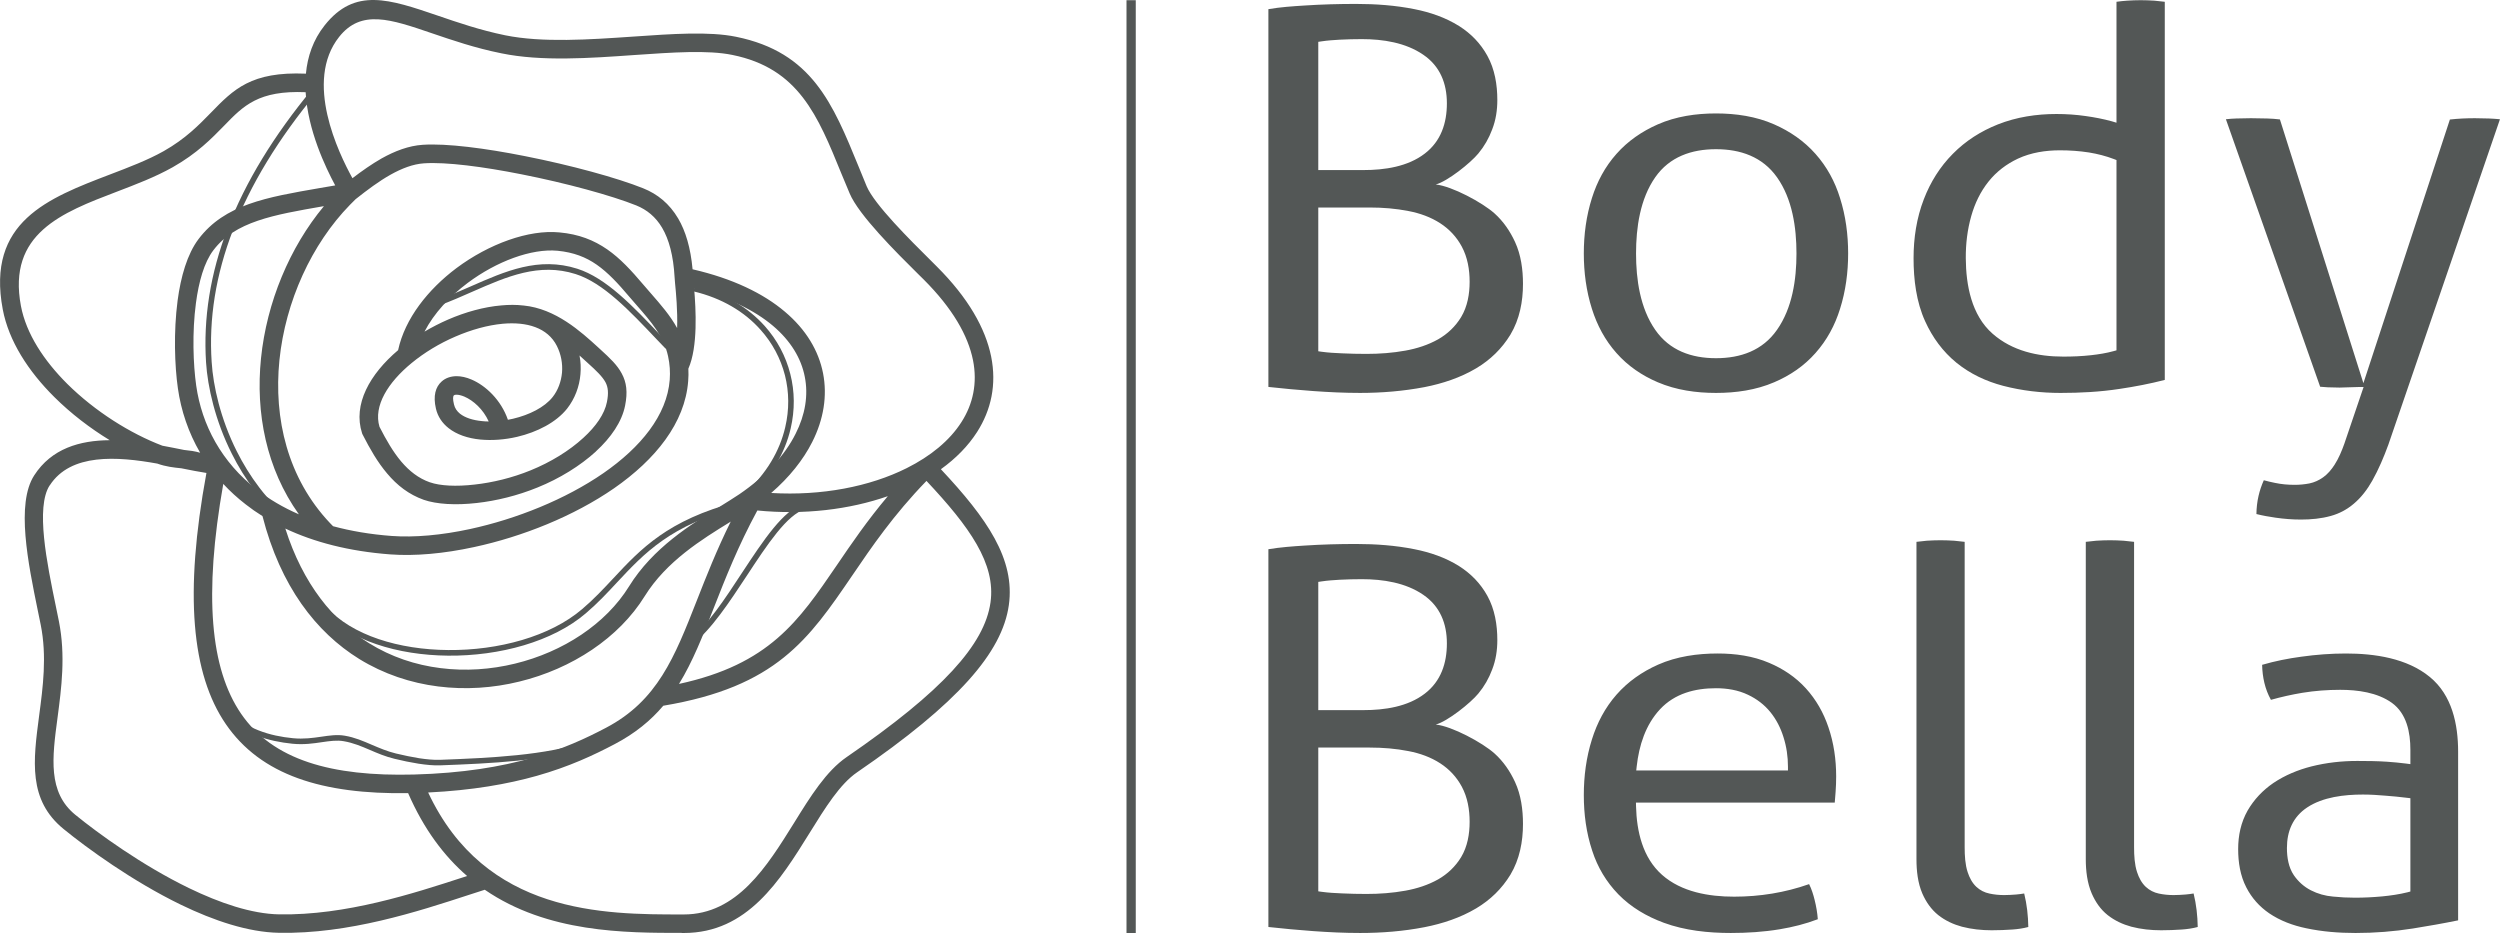
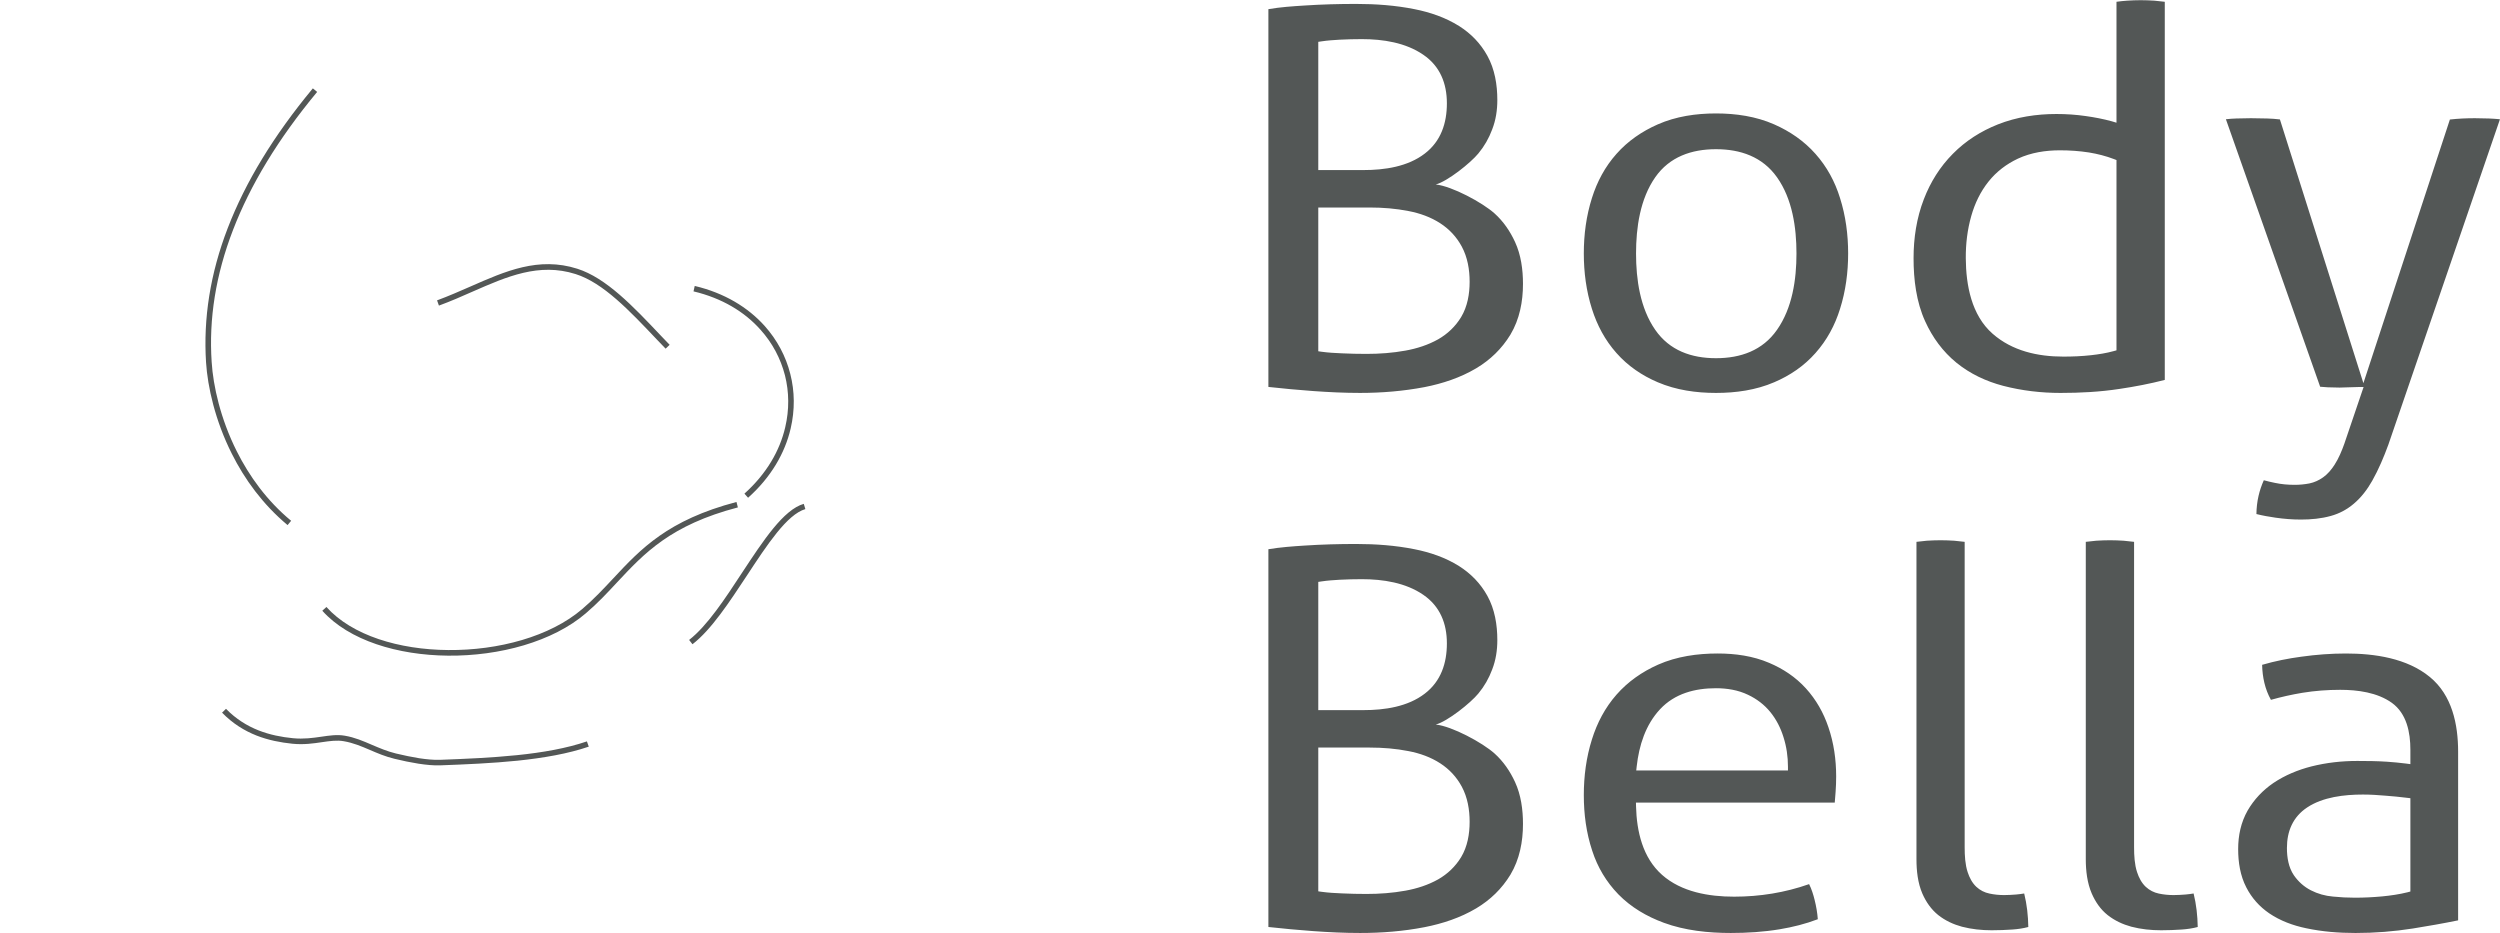
<svg xmlns="http://www.w3.org/2000/svg" xml:space="preserve" width="267.093mm" height="99.678mm" version="1.1" style="shape-rendering:geometricPrecision; text-rendering:geometricPrecision; image-rendering:optimizeQuality; fill-rule:evenodd; clip-rule:evenodd" viewBox="0 0 26709 9968">
  <defs>
    <style type="text/css">
   
    .fil1 {fill:#535756}
    .fil0 {fill:#535756;fill-rule:nonzero}
   
  </style>
  </defs>
  <g id="Layer_x0020_1">
    <g id="_2256341684688">
-       <polygon class="fil0" points="12134,2 12134,9968 12035,9968 12035,2 " />
      <path class="fil1" d="M13551 98l0 4036c159,18 319,32 479,44 167,12 334,20 501,20 230,0 462,-19 688,-62 193,-38 382,-100 552,-201 151,-90 274,-209 366,-360 98,-164 134,-353 134,-542 0,-151 -21,-310 -85,-448 -53,-115 -124,-219 -218,-304 -130,-117 -456,-292 -629,-310 124,-32 372,-230 455,-331 64,-77 113,-163 148,-257 39,-100 55,-206 55,-314 0,-163 -27,-330 -107,-474 -73,-132 -175,-237 -302,-317 -145,-91 -309,-147 -476,-180 -204,-41 -415,-56 -624,-56 -183,0 -367,5 -550,17 -127,8 -261,17 -387,39zm533 3655l0 -1536 550 0c139,0 279,11 415,38 120,23 236,64 339,131 97,63 174,146 229,248 62,115 84,247 84,376 0,131 -23,265 -91,378 -61,100 -144,179 -245,237 -109,61 -228,99 -350,121 -138,25 -278,35 -417,35 -87,0 -173,-2 -260,-6 -73,-3 -147,-7 -219,-17l-35 -5zm483 -1936l-483 0 0 -1370 34 -5c65,-10 130,-14 195,-18 79,-4 158,-6 236,-6 226,0 468,37 657,167 179,122 252,306 252,519 0,211 -63,404 -235,536 -182,141 -431,177 -656,177zm3766 2381c212,0 427,-30 622,-114 169,-72 319,-174 441,-312 122,-137 208,-297 262,-471 61,-192 87,-392 87,-593 0,-201 -26,-401 -87,-593 -54,-175 -140,-334 -262,-471 -122,-138 -273,-241 -441,-315 -195,-86 -410,-117 -622,-117 -212,0 -427,31 -622,117 -168,74 -319,177 -441,315 -122,137 -207,296 -262,471 -61,192 -87,392 -87,593 0,201 26,401 87,593 55,174 140,334 262,471 122,138 272,240 441,312 196,84 411,114 622,114zm0 -371c-262,0 -496,-82 -649,-303 -162,-233 -205,-539 -205,-816 0,-276 43,-582 205,-814 153,-219 388,-300 649,-300 262,0 497,81 652,300 164,231 208,537 208,814 0,278 -44,583 -208,816 -154,221 -389,303 -652,303zm4279 -3808l0 1292 -50 -15c-91,-25 -185,-43 -278,-56 -103,-15 -208,-22 -313,-22 -214,0 -426,32 -626,111 -181,72 -344,175 -481,314 -138,139 -240,303 -310,485 -78,202 -110,416 -110,631 0,227 29,466 124,674 78,172 188,323 335,443 147,119 316,198 498,246 200,52 406,76 613,76 210,0 423,-11 631,-43 162,-24 324,-55 483,-96l0 -4040c-37,-5 -75,-9 -112,-12 -49,-3 -97,-5 -146,-5 -48,0 -96,2 -143,5 -38,3 -77,6 -115,12zm0 1691l0 2033 -29 8c-79,22 -162,35 -243,44 -98,11 -197,15 -296,15 -273,0 -545,-60 -755,-244 -227,-199 -285,-520 -287,-807 -1,-153 17,-306 59,-453 38,-133 97,-257 183,-365 85,-107 192,-188 315,-246 140,-65 295,-89 449,-89 103,0 207,7 310,23 91,15 182,38 268,71l26 10zm1574 3421c-24,54 -43,109 -56,166 -15,64 -22,130 -23,195 67,17 136,29 205,39 90,13 180,20 271,20 107,0 217,-10 320,-39 90,-25 171,-68 243,-129 81,-68 146,-154 198,-246 69,-122 125,-256 173,-387l1192 -3476c-39,-4 -78,-6 -117,-8 -50,-1 -101,-3 -151,-3 -89,0 -179,4 -267,14l-924 2817 -892 -2818c-45,-6 -90,-8 -135,-10 -58,-1 -116,-3 -175,-3 -52,0 -104,1 -156,3 -37,1 -75,4 -111,8l1007 2858c27,3 55,5 82,6 42,2 84,3 126,3 32,0 65,-1 98,-3 34,-2 68,-3 102,-3l56 0 -206 607c-27,76 -61,157 -105,225 -33,51 -73,99 -123,134 -44,31 -92,53 -145,64 -52,10 -104,15 -157,15 -71,0 -142,-6 -212,-21 -39,-8 -79,-17 -118,-28zm-10635 737l0 4036c159,18 319,32 479,44 167,12 334,20 501,20 230,0 462,-18 688,-62 193,-38 382,-100 552,-201 151,-90 274,-209 366,-360 98,-164 134,-353 134,-542 0,-151 -21,-310 -85,-448 -53,-115 -124,-219 -218,-304 -130,-117 -456,-292 -629,-310 124,-32 372,-230 455,-331 64,-77 113,-163 148,-257 39,-100 55,-206 55,-314 0,-163 -27,-330 -107,-474 -73,-132 -175,-236 -302,-317 -145,-91 -309,-147 -476,-180 -204,-41 -415,-56 -624,-56 -183,0 -367,5 -550,17 -127,8 -261,18 -387,39zm533 3655l0 -1536 550 0c139,0 279,11 415,38 120,23 236,64 339,131 97,63 174,146 229,248 62,115 84,247 84,376 0,131 -23,265 -91,378 -61,100 -144,179 -245,237 -109,61 -228,99 -350,121 -138,25 -278,35 -417,35 -87,0 -173,-2 -260,-6 -73,-3 -147,-7 -219,-17l-35 -5zm483 -1936l-483 0 0 -1370 34 -5c65,-10 130,-14 195,-18 79,-4 158,-6 236,-6 226,0 468,37 657,167 179,123 252,306 252,519 0,211 -63,404 -235,536 -182,141 -431,177 -656,177zm5035 988c4,-38 7,-76 9,-114 4,-55 6,-111 6,-166 0,-179 -25,-357 -83,-526 -52,-154 -131,-294 -241,-415 -109,-120 -243,-209 -392,-272 -173,-74 -363,-100 -550,-100 -216,0 -437,31 -636,119 -171,76 -322,181 -445,321 -122,139 -207,301 -262,477 -61,193 -87,394 -87,596 0,202 26,403 90,595 57,176 150,332 279,465 136,139 304,237 486,304 225,83 476,109 715,109 175,0 352,-11 525,-40 138,-23 274,-57 405,-107 -5,-69 -17,-138 -34,-206 -14,-57 -32,-115 -59,-169 -258,91 -527,134 -801,134 -269,0 -562,-49 -770,-233 -208,-184 -271,-465 -278,-731l-1 -41 2124 0zm-500 -343l-1621 0 5 -44c25,-223 94,-444 250,-611 157,-168 373,-224 597,-224 117,0 236,19 342,70 93,44 174,105 239,185 64,79 110,170 140,267 33,103 48,209 48,317l0 40zm1373 -2443l0 3391c0,122 14,254 63,367 39,89 94,169 170,230 75,59 161,99 253,124 104,27 211,38 318,38 74,0 148,-3 222,-8 56,-4 114,-12 169,-27 -2,-120 -15,-241 -44,-358 -28,5 -57,8 -86,11 -42,3 -85,6 -128,6 -52,0 -105,-5 -156,-16 -54,-11 -101,-35 -141,-72 -45,-42 -74,-99 -93,-157 -27,-81 -32,-179 -32,-264l0 -3265c-37,-5 -75,-9 -112,-12 -48,-3 -97,-5 -146,-5 -49,0 -97,2 -146,5 -37,3 -74,7 -111,12zm1809 0l0 3391c0,122 15,254 64,367 39,89 93,169 170,230 75,59 161,99 253,124 103,27 211,38 318,38 74,0 148,-3 222,-8 56,-4 114,-12 169,-27 -2,-120 -15,-241 -44,-358 -28,5 -57,8 -86,11 -42,3 -85,6 -128,6 -52,0 -105,-5 -157,-16 -53,-11 -100,-35 -140,-72 -45,-42 -74,-99 -93,-157 -27,-81 -32,-179 -32,-264l0 -3265c-37,-5 -75,-9 -112,-12 -49,-3 -97,-5 -146,-5 -49,0 -97,2 -146,5 -37,3 -75,7 -112,12zm3978 4044l0 -1801c0,-293 -64,-604 -302,-799 -244,-201 -591,-251 -897,-251 -159,0 -318,12 -475,34 -142,19 -283,47 -420,87 3,131 30,259 94,374 110,-31 222,-56 335,-75 134,-22 270,-32 405,-32 186,0 397,28 552,139 159,115 198,316 198,501l0 154 -45 -6c-68,-9 -138,-15 -207,-20 -105,-7 -211,-8 -316,-8 -165,0 -328,18 -488,58 -145,37 -283,94 -407,177 -114,78 -207,176 -276,295 -72,127 -101,267 -101,412 0,140 22,284 87,409 58,113 140,205 245,277 118,80 254,130 393,159 173,37 352,51 529,51 205,0 410,-16 613,-48 161,-26 323,-54 483,-87zm-510 -1305l0 997 -30 8c-88,22 -179,35 -270,44 -97,9 -195,14 -292,14 -79,0 -157,-4 -235,-12 -82,-7 -162,-29 -236,-67 -74,-38 -134,-92 -182,-161 -57,-84 -74,-191 -74,-291 0,-180 64,-332 216,-433 168,-112 398,-138 596,-138 80,0 160,5 240,12 77,6 155,13 232,23l35 4z" />
      <g>
-         <path class="fil0" d="M9898 5138c-352,363 -586,706 -794,1012 -464,680 -810,1188 -2018,1390 -134,158 -300,295 -519,410 -222,117 -486,241 -832,339 -312,88 -690,155 -1161,178 611,1303 1878,1303 2712,1303l0 0 19 0c570,0 888,-512 1177,-976 177,-286 345,-556 564,-706 1025,-704 1473,-1203 1536,-1651 59,-415 -224,-809 -684,-1299zm-7693 -85c-79,-12 -170,-30 -269,-50l0 0 -1 0c-79,-8 -163,-17 -255,-50 -429,-77 -925,-113 -1149,233l-1 0c-151,235 -30,827 67,1295l32 157 0 0c73,367 27,714 -15,1032 -57,426 -105,794 190,1035 242,197 711,539 1214,783 328,159 669,276 965,281 711,12 1430,-222 1971,-398l36 -12c-245,-212 -462,-499 -630,-885 -915,14 -1574,-192 -1948,-738 -366,-535 -445,-1391 -207,-2683zm2974 4453c-61,20 -111,36 -164,53 -554,181 -1290,421 -2035,407 -329,-6 -697,-130 -1048,-300 -519,-252 -1003,-605 -1252,-808 -382,-311 -326,-728 -262,-1214 40,-301 84,-631 17,-967l0 0c-18,-88 -25,-121 -32,-156 -103,-504 -234,-1139 -38,-1442l0 0c185,-287 487,-374 807,-376 -210,-128 -415,-285 -592,-461 -277,-275 -487,-598 -551,-937 -176,-936 484,-1188 1146,-1441 202,-77 404,-154 573,-249 235,-133 378,-281 505,-411 242,-249 429,-442 1015,-417 17,-182 76,-360 200,-516 322,-407 689,-281 1212,-103 210,72 449,154 717,209 400,81 900,46 1367,14 419,-29 811,-57 1100,2 810,165 1033,712 1309,1387 26,64 53,129 86,210 83,196 467,577 685,793l64 64c338,337 520,662 581,962 60,299 0,571 -150,806 -96,150 -227,283 -387,398 494,527 795,961 726,1452 -71,506 -544,1048 -1621,1786 -184,126 -341,379 -507,647 -317,510 -665,1070 -1345,1070l-19 0 0 -1c-609,0 -1435,0 -2107,-461zm-3444 -4744c78,14 153,30 225,44l4 1c60,6 117,13 174,30 -125,-215 -204,-449 -238,-689 -34,-239 -47,-602 -3,-936 34,-256 103,-498 224,-658 279,-369 723,-446 1296,-545 55,-9 110,-19 164,-28 -104,-194 -294,-590 -316,-996 -503,-21 -664,144 -870,357 -136,139 -289,297 -551,445 -185,104 -392,183 -599,262 -584,223 -1167,446 -1022,1219 56,297 246,585 496,834 296,293 673,530 1016,660zm2030 -2858c102,-78 206,-151 311,-211 143,-80 290,-136 440,-146 256,-17 670,37 1092,121 487,96 989,233 1264,344 152,61 279,163 373,322 80,136 133,314 154,543 429,99 756,258 986,453 227,191 361,418 408,658 47,240 7,492 -116,735 -96,190 -243,375 -438,544 539,32 1053,-68 1447,-265 256,-128 460,-295 586,-493 123,-192 172,-416 123,-661 -53,-263 -218,-553 -526,-861l-65 -64c-228,-226 -630,-625 -727,-857 -27,-62 -57,-137 -88,-211 -253,-622 -458,-1125 -1165,-1268 -261,-54 -641,-27 -1047,1 -478,34 -992,70 -1419,-18 -284,-57 -527,-141 -742,-214 -445,-152 -757,-259 -993,38 -377,475 -7,1240 142,1510zm4326 3550c-205,378 -341,724 -463,1035 -121,308 -228,581 -374,818 965,-210 1277,-669 1686,-1268 155,-228 324,-476 545,-738 -409,143 -896,202 -1394,153zm-5706 -284c-210,1191 -138,1975 190,2455 339,495 966,673 1848,650 520,-14 928,-83 1258,-177 329,-93 582,-211 794,-323 549,-289 731,-752 969,-1358 101,-257 211,-538 363,-845l-10 7c-296,182 -678,418 -909,790 -275,445 -777,776 -1340,913 -280,69 -576,89 -867,52 -293,-37 -581,-132 -844,-294 -460,-285 -841,-776 -1033,-1526 -63,-39 -123,-81 -179,-125 -88,-68 -168,-141 -240,-219zm3208 -1906c344,34 613,279 798,448l24 22c103,94 179,166 227,256 52,96 65,199 36,344l0 0c-34,171 -149,340 -313,490l1 0c-168,153 -388,289 -623,384 -215,88 -443,143 -650,166 -227,26 -430,13 -566,-34l0 0c-160,-57 -285,-155 -391,-281 -102,-120 -184,-263 -262,-416l-3 -6 -3 -8c-100,-309 83,-632 385,-888 73,-338 320,-649 624,-877 346,-258 771,-413 1099,-381 209,19 369,83 512,182 138,96 255,223 384,375 31,37 57,66 83,96 103,118 204,233 279,369 6,-185 -12,-378 -22,-478 -3,-30 -5,-54 -5,-64l0 0c-13,-233 -60,-405 -133,-529 -69,-117 -163,-193 -276,-239 -264,-106 -751,-239 -1228,-333 -408,-81 -804,-133 -1041,-117 -117,8 -236,54 -356,121 -125,70 -250,164 -374,262 -20,20 -40,40 -60,60 -410,420 -690,1032 -754,1660 -63,624 88,1262 540,1740 11,11 22,23 33,34 189,51 397,87 625,104 243,18 535,-8 839,-74 494,-107 1018,-316 1426,-598 395,-274 678,-616 707,-997 6,-82 1,-166 -18,-252 -46,-214 -186,-373 -331,-539 -30,-34 -60,-69 -85,-98 -118,-140 -226,-256 -346,-340 -116,-81 -247,-132 -418,-149 -279,-26 -652,113 -961,344 -193,145 -360,324 -461,520 81,-48 165,-91 252,-129 187,-81 383,-135 567,-151 82,-8 163,-8 239,1l0 0zm665 595c-21,-20 -43,-40 -67,-61 13,66 16,134 10,200 -11,133 -60,262 -142,367 -117,148 -321,252 -534,302 -132,31 -270,41 -395,29 -132,-13 -251,-53 -338,-122 -67,-53 -115,-122 -135,-208 -32,-137 -4,-232 61,-290l0 0c42,-38 97,-56 158,-57 50,0 106,12 161,36 151,64 316,218 389,430 18,-3 36,-7 54,-11 174,-41 336,-121 424,-232 57,-72 91,-165 100,-261 8,-96 -10,-196 -55,-285 -99,-196 -322,-260 -578,-237 -162,15 -337,64 -506,137 -170,73 -332,171 -468,283 -251,206 -410,458 -343,681 71,139 145,268 233,372 85,100 183,178 305,221l1 0c108,38 280,47 478,24 190,-21 400,-71 598,-152 214,-87 413,-209 563,-347l0 0c134,-122 227,-255 252,-383l0 0c19,-95 13,-158 -16,-212 -33,-60 -97,-122 -187,-203l-23 -21zm-1109 640c24,3 48,4 72,4 -59,-131 -165,-225 -261,-266 -32,-13 -60,-20 -84,-20 -12,0 -22,2 -26,6l0 0c-12,10 -14,41 0,98 9,40 32,73 64,99 56,44 139,70 235,79zm-1689 -2296l-9 1c-530,92 -940,163 -1172,470 -99,130 -156,338 -186,564 -42,314 -29,657 3,883 60,420 270,817 650,1112 129,100 278,189 447,262 -349,-488 -464,-1084 -405,-1666 61,-600 307,-1187 672,-1626zm3894 1736c2,45 2,89 -2,133 -34,447 -350,838 -792,1145 -429,297 -979,517 -1496,628 -322,70 -633,98 -896,78 -440,-33 -813,-131 -1120,-276 188,592 512,988 893,1224 238,148 499,234 765,267 266,34 538,15 796,-48 514,-125 970,-424 1218,-825 255,-412 660,-662 973,-854 74,-46 143,-89 206,-131 283,-193 486,-416 601,-646 103,-203 137,-412 98,-608 -38,-197 -150,-384 -340,-545 -197,-166 -476,-304 -842,-397 18,218 42,620 -62,855z" />
        <path class="fil0" d="M7111 3725c-32,-33 -63,-66 -95,-99 -289,-305 -572,-605 -867,-698 -391,-124 -734,27 -1099,187 -117,52 -236,104 -361,150l-20 -56c122,-45 240,-97 357,-148 375,-165 728,-321 1141,-190 309,98 598,403 892,714 32,33 63,66 95,99l-43 41zm-4039 1885c-266,-222 -460,-491 -596,-763 -178,-354 -258,-714 -275,-975 -30,-469 44,-948 232,-1436 188,-488 488,-985 909,-1492l46 38c-417,502 -714,994 -899,1475 -185,480 -259,950 -228,1411 16,255 94,606 268,953 133,265 321,528 581,743l-38 46zm415 875c274,305 778,456 1301,460 536,5 1089,-144 1432,-438 125,-106 229,-218 332,-328 293,-314 582,-623 1316,-816l15 58c-718,188 -1000,490 -1288,798 -104,112 -209,225 -336,333 -354,304 -923,458 -1472,453 -538,-5 -1059,-162 -1344,-480l44 -40zm-1073 1088c108,110 226,182 347,230 122,48 247,72 369,84 114,11 213,-3 302,-16 89,-13 169,-25 250,-11 108,18 199,58 292,98 80,34 161,69 255,92 83,20 169,38 250,51 80,12 155,19 219,17 268,-10 553,-22 826,-50 272,-28 530,-73 746,-147l20 56c-221,76 -484,121 -760,150 -274,28 -561,40 -830,50 -68,2 -147,-5 -230,-18 -82,-13 -170,-31 -255,-52 -99,-24 -183,-60 -264,-95 -91,-39 -179,-76 -279,-93 -72,-13 -148,-2 -231,10 -93,14 -196,29 -317,17 -127,-13 -258,-38 -385,-88 -128,-51 -253,-127 -367,-244l42 -41zm5539 -2299c235,-211 378,-458 436,-710 44,-187 42,-376 -3,-554 -46,-179 -134,-346 -262,-488 -170,-191 -411,-337 -715,-409l13 -58c317,75 568,228 747,427 134,150 227,326 274,513 48,187 50,386 4,583 -61,263 -210,521 -455,740l-39 -44zm651 165c-195,57 -406,377 -625,711 -187,283 -379,577 -581,733l-36 -46c194,-151 384,-440 567,-720 226,-343 442,-672 658,-734l17 56z" />
      </g>
    </g>
  </g>
</svg>